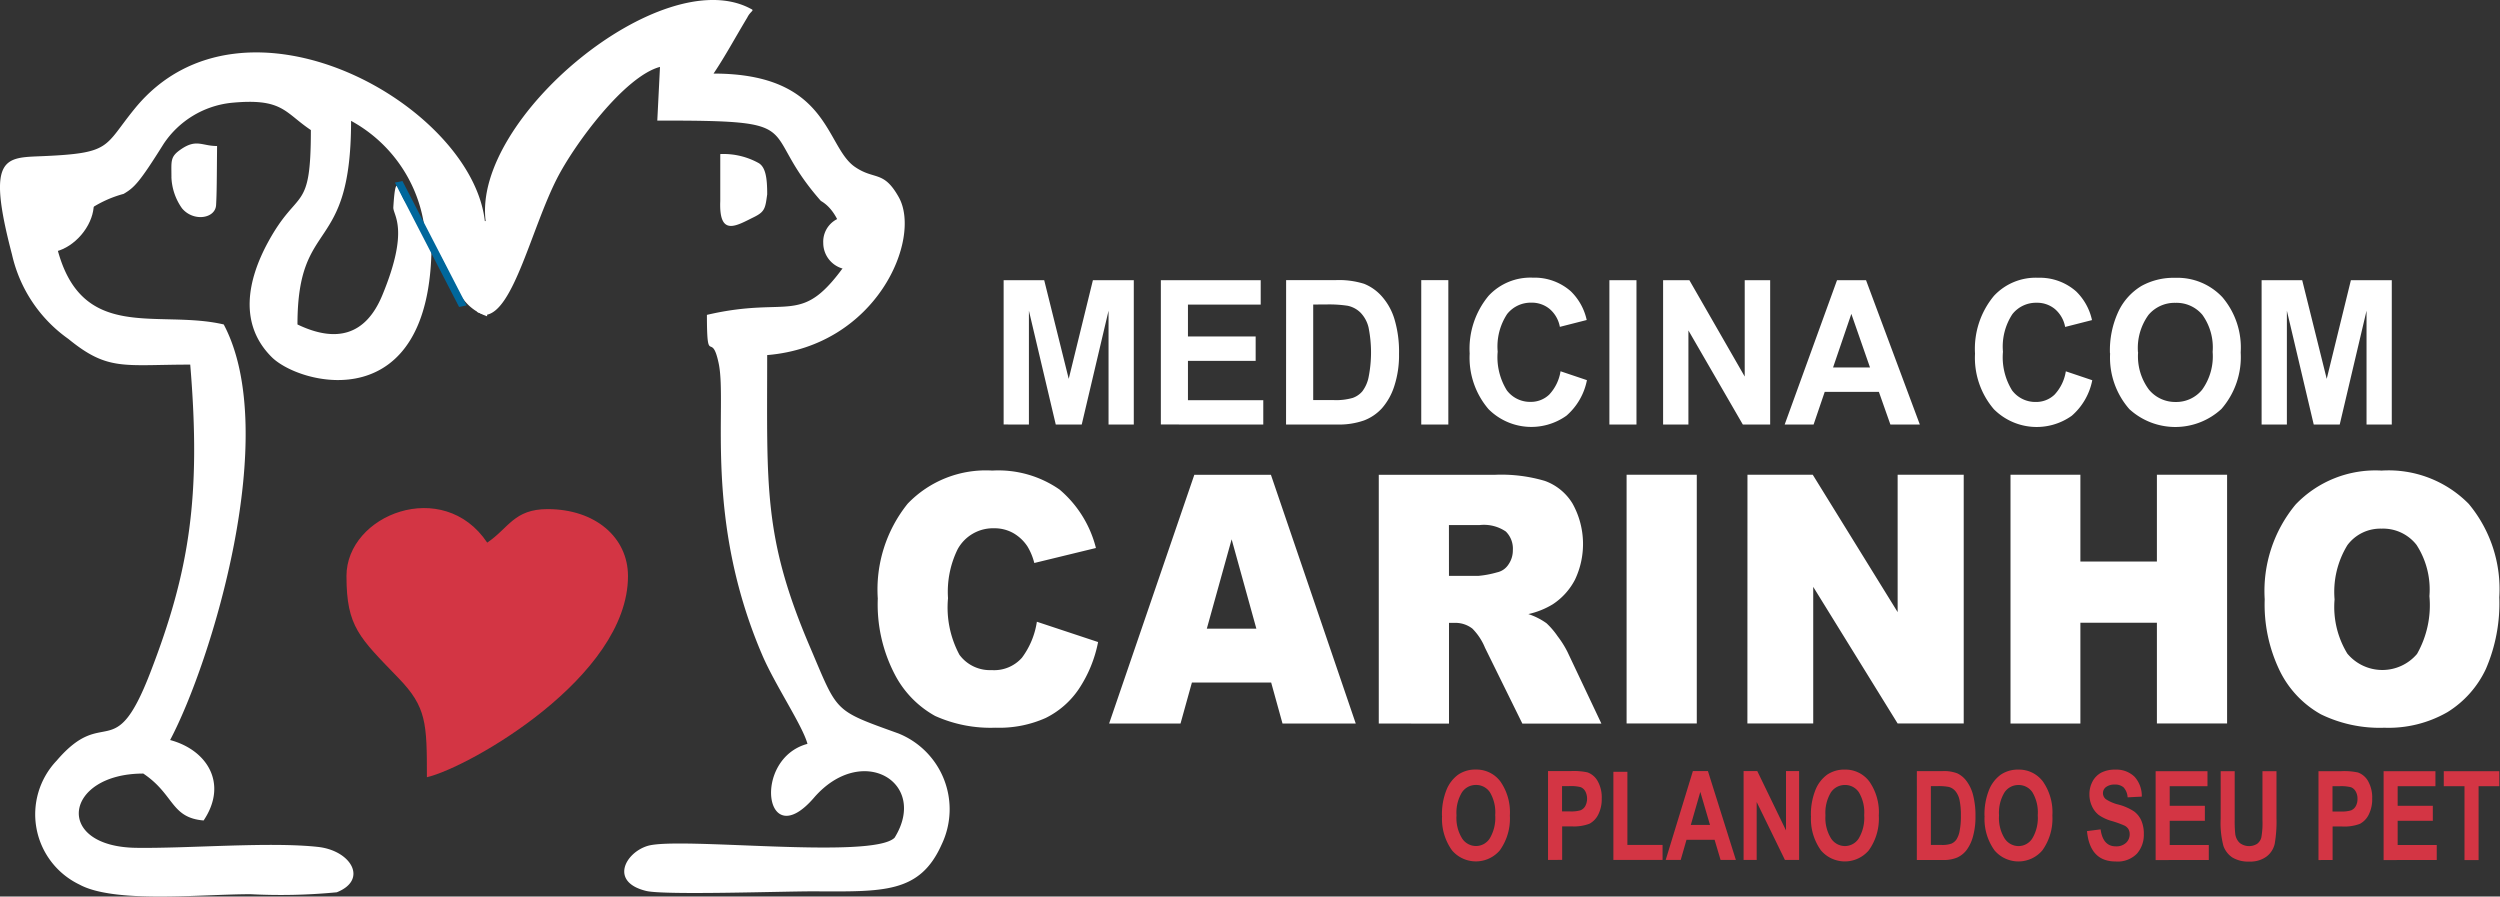
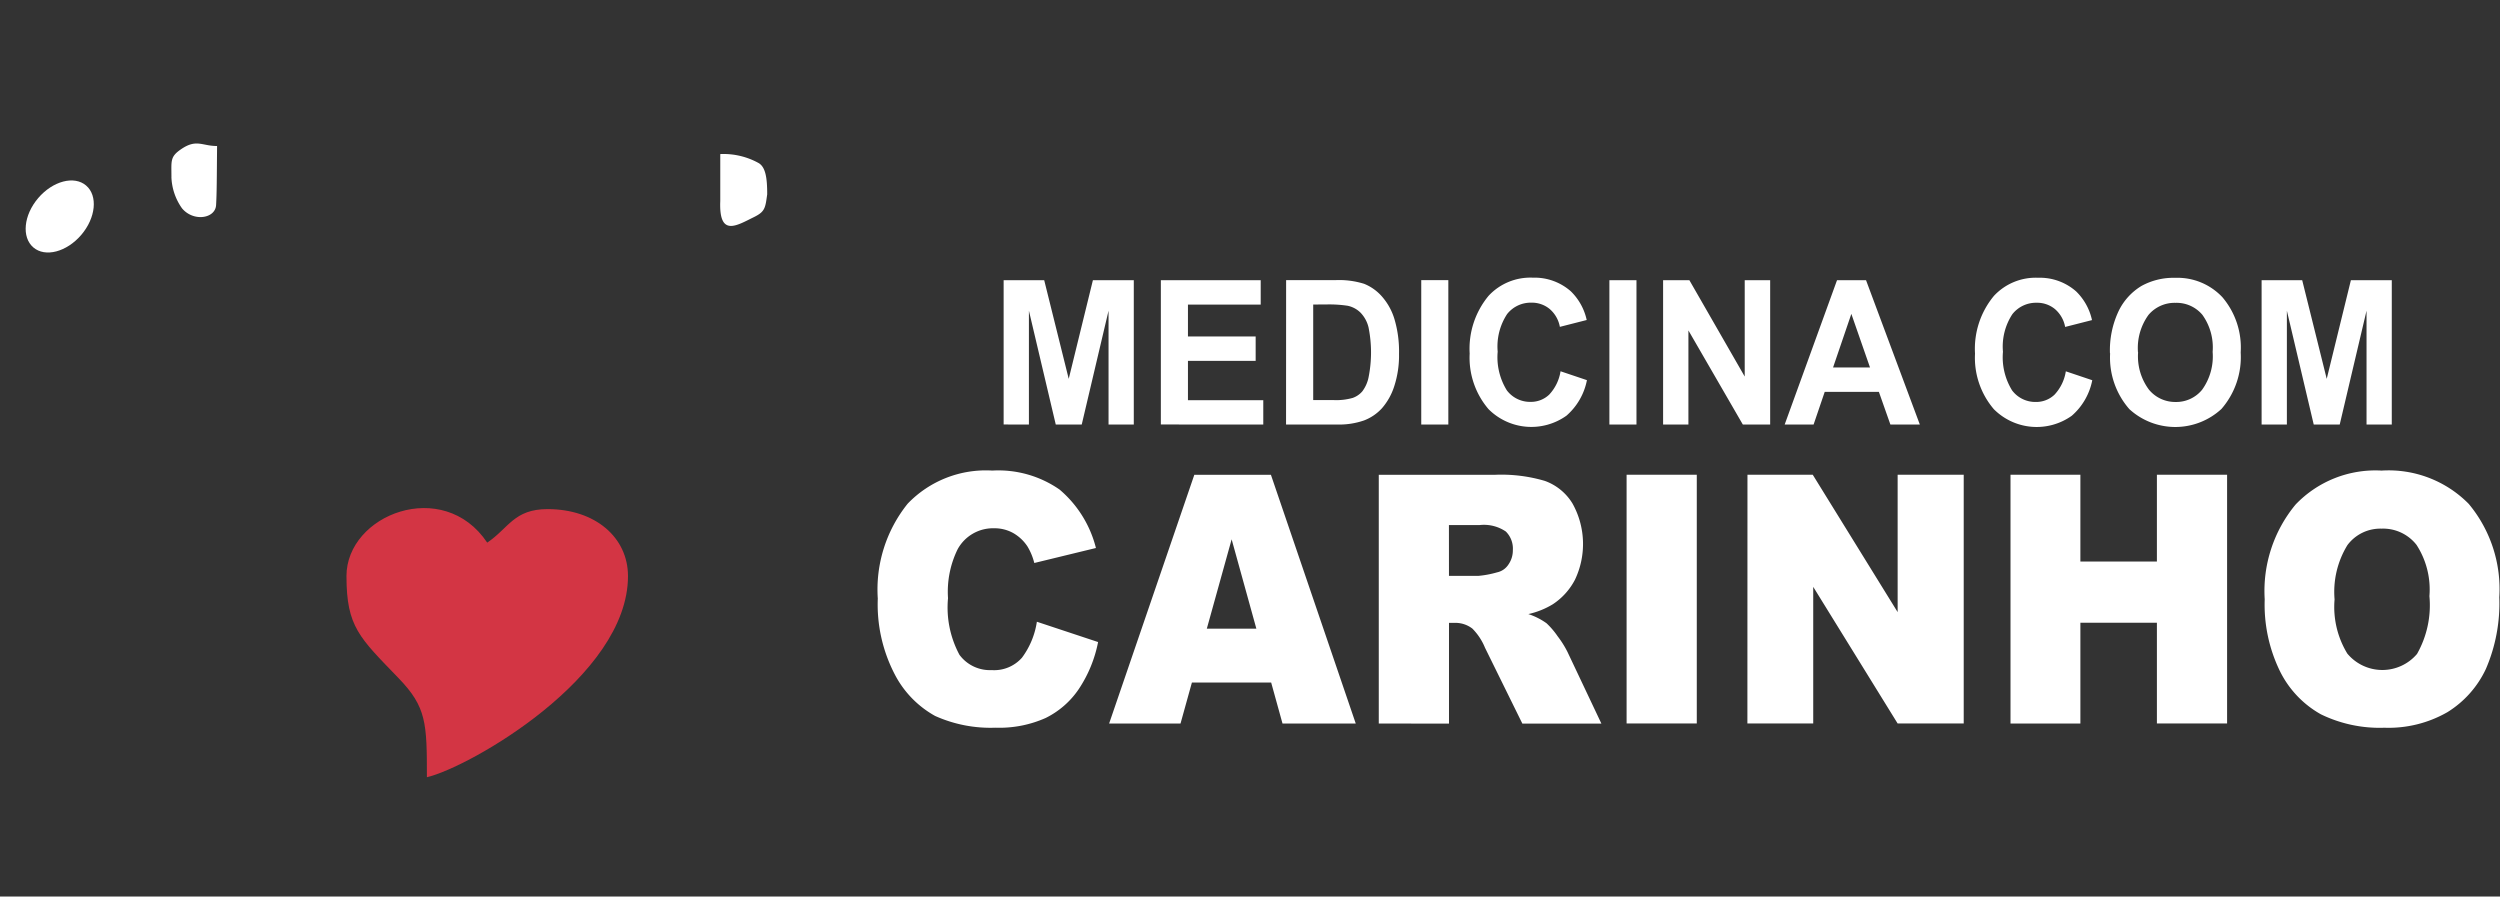
<svg xmlns="http://www.w3.org/2000/svg" id="Grupo_48" data-name="Grupo 48" width="142.714" height="51.178" viewBox="0 0 142.714 51.178">
  <rect x="0" y="0" width="142.714" height="51.178" fill="#333333" stroke="none" />
  <defs>
    <clipPath id="clip-path">
      <rect id="Retângulo_2" data-name="Retângulo 2" width="142.714" height="51.178" fill="none" />
    </clipPath>
  </defs>
  <g id="Grupo_4" data-name="Grupo 4" clip-path="url(#clip-path)">
-     <path id="Caminho_1" data-name="Caminho 1" d="M24.252,18l-.863-1.487c-.558.037-.769-2.534-.936.155-.028.458.953,1.2-.631,5.026-.958,2.312-2.652,2.714-4.841,1.663,0-6.224,3.06-3.866,3.06-11.623A8.173,8.173,0,0,1,24.252,18m3.641-.383-.087,5.273c-1.978-.689-1.847-2.6-3.172-4.125,0,10-7.5,8.082-9.129,6.45-1.863-1.863-1.412-4.347-.188-6.584,1.714-3.132,2.429-1.577,2.429-6.371-1.516-1.015-1.607-1.844-4.57-1.552a5.319,5.319,0,0,0-3.831,2.334c-1.394,2.225-1.676,2.5-2.288,2.861a6.533,6.533,0,0,0-3.851,2.862c1.336,5.734,5.754,3.7,9.566,4.592,3.3,6.234-.706,19.272-3.061,23.723,2.111.564,3.324,2.484,1.913,4.592-1.883-.157-1.663-1.486-3.444-2.678-4.509,0-5.142,4.17-.413,4.239,2.982.044,7.644-.355,10.389-.051,1.884.209,2.872,1.872,1.069,2.59a33.3,33.3,0,0,1-4.922.109c-2.83,0-7.778.542-9.777-.555a4.446,4.446,0,0,1-1.291-7.07c2.755-3.219,3.271.334,5.335-5,2.258-5.832,2.915-10.092,2.29-17.607-3.814,0-4.688.386-6.954-1.464a8.068,8.068,0,0,1-3.22-4.816c-1.484-5.649-.4-5.529,1.72-5.619,4.007-.17,3.491-.518,5.3-2.732,6.214-7.59,19.428-.117,19.987,6.6ZM24.252,18l.383.765Z" transform="translate(0 -4.835)" fill="#fff" fill-rule="evenodd" />
    <path id="Caminho_2" data-name="Caminho 2" d="M25.567,23.324a3.281,3.281,0,0,0,.6,1.78c.647.791,1.908.6,1.951-.179.041-.726.039-1.445.056-3.371-.848.005-1.169-.418-2.04.173-.652.441-.565.659-.565,1.6" transform="translate(-15.782 -13.219)" fill="#fff" fill-rule="evenodd" />
-     <path id="Caminho_3" data-name="Caminho 3" d="M71.182,17.808l.06-5.56c.02.124.036.247.046.37h.383C70.913,6.754,81.7-2.171,86.763.48c.145.076.071.034.112.06.113.069-.111.132-.272.465C85.86,2.242,85.35,3.2,84.68,4.2c6.626,0,6.364,4.152,8.067,5.325,1.129.777,1.636.176,2.508,1.735,1.325,2.372-1.254,8.489-7.514,9.01,0,7.509-.237,10.4,2.451,16.68,1.6,3.745,1.3,3.571,5.033,4.916A4.664,4.664,0,0,1,97.7,48.21C96.454,51,94.39,50.9,90.421,50.883c-1.648-.007-8.533.23-9.583-.022-2.108-.507-1.2-2.185.077-2.572,1.784-.541,12.837.791,14.1-.468,1.959-3.161-1.873-5.443-4.608-2.276-2.822,3.267-3.527-2.236-.366-3.081-.278-1.04-1.85-3.361-2.582-5.071-3.358-7.834-1.985-14.271-2.486-16.646-.41-1.946-.672.272-.672-2.772,4.857-1.132,5.355.786,8.035-3.061-.116-1.392-.521-2.864-1.53-3.444-3.713-4.217-.44-4.6-9.338-4.585l.154-3.066c-2.022.54-4.872,4.4-5.878,6.367-1.452,2.844-2.491,7.611-4.071,7.791a3.6,3.6,0,0,1-.489-.167" transform="translate(-43.946 0)" fill="#fff" fill-rule="evenodd" />
    <path id="Caminho_4" data-name="Caminho 4" d="M107.451,25.656c-.083,2.073.915,1.419,1.927.921.624-.308.644-.508.752-1.3,0-.9-.082-1.532-.479-1.777a4.137,4.137,0,0,0-2.2-.519Z" transform="translate(-66.334 -14.186)" fill="#fff" fill-rule="evenodd" />
    <path id="Caminho_5" data-name="Caminho 5" d="M51.692,79.685c0,2.9.742,3.507,2.975,5.825,1.594,1.654,1.616,2.558,1.616,5.654,2.393-.557,11.479-5.706,11.479-11.479,0-2.21-1.868-3.826-4.592-3.826-1.921,0-2.22,1.094-3.444,1.913-2.512-3.752-8.035-1.609-8.035,1.913" transform="translate(-31.913 -46.796)" fill="#d33544" fill-rule="evenodd" />
-     <path id="Caminho_6" data-name="Caminho 6" d="M59.348,27.008l3.663,7.1-.431.089-3.664-7.1Z" transform="translate(-36.373 -16.674)" fill="#00679c" fill-rule="evenodd" />
-     <path id="Caminho_7" data-name="Caminho 7" d="M124.18,32.291a1.521,1.521,0,1,1-1.357,1.512,1.441,1.441,0,0,1,1.357-1.512" transform="translate(-75.827 -19.935)" fill="#fff" fill-rule="evenodd" />
    <path id="Caminho_8" data-name="Caminho 8" d="M7.279,27.214c.679.58.555,1.841-.277,2.816s-2.058,1.3-2.737.716-.555-1.841.277-2.816,2.058-1.3,2.737-.716" transform="translate(-2.362 -16.622)" fill="#fff" fill-rule="evenodd" />
    <path id="Caminho_9" data-name="Caminho 9" d="M221.554,49.82V41.579h2.317l1.4,5.632,1.38-5.632h2.334V49.82h-1.441v-6.5l-1.531,6.5h-1.483l-1.533-6.5v6.5Zm-7.05-4.126a3.181,3.181,0,0,0,.614,2.127,1.938,1.938,0,0,0,1.524.71,1.906,1.906,0,0,0,1.517-.7,3.262,3.262,0,0,0,.6-2.162,3.189,3.189,0,0,0-.585-2.112,1.921,1.921,0,0,0-1.535-.685,1.946,1.946,0,0,0-1.542.689,3.216,3.216,0,0,0-.6,2.137m-1.6.055a5.239,5.239,0,0,1,.5-2.423,3.4,3.4,0,0,1,1.295-1.42,3.784,3.784,0,0,1,1.936-.466,3.515,3.515,0,0,1,2.688,1.107A4.435,4.435,0,0,1,220.36,45.7a4.514,4.514,0,0,1-1.1,3.231,3.885,3.885,0,0,1-5.253.011,4.457,4.457,0,0,1-1.1-3.192m-2.526,1.032,1.506.507a3.592,3.592,0,0,1-1.17,2.029,3.451,3.451,0,0,1-4.449-.376,4.515,4.515,0,0,1-1.074-3.169,4.728,4.728,0,0,1,1.081-3.3A3.257,3.257,0,0,1,208.8,41.44a3.13,3.13,0,0,1,2.164.777,3.251,3.251,0,0,1,.908,1.64l-1.533.391a1.757,1.757,0,0,0-.587-1.024,1.589,1.589,0,0,0-1.035-.357,1.718,1.718,0,0,0-1.389.65,3.37,3.37,0,0,0-.539,2.147,3.593,3.593,0,0,0,.524,2.21,1.659,1.659,0,0,0,1.36.656,1.508,1.508,0,0,0,1.061-.418,2.518,2.518,0,0,0,.644-1.332M199.2,46.562l-1.066-3.06-1.044,3.06Zm2.844,3.257h-1.681l-.657-1.865h-3.092l-.635,1.865h-1.651l2.989-8.241h1.655Zm-14.656,0V41.579h1.5l3.159,5.5v-5.5H193.5V49.82H191.94l-3.107-5.373V49.82Zm-3.066-8.241h1.546V49.82h-1.546Zm-2.788,5.2,1.506.507a3.593,3.593,0,0,1-1.17,2.029,3.451,3.451,0,0,1-4.45-.376,4.515,4.515,0,0,1-1.074-3.169,4.728,4.728,0,0,1,1.081-3.3,3.256,3.256,0,0,1,2.528-1.034,3.13,3.13,0,0,1,2.164.777,3.247,3.247,0,0,1,.908,1.64l-1.532.391a1.757,1.757,0,0,0-.587-1.024,1.59,1.59,0,0,0-1.035-.357,1.718,1.718,0,0,0-1.389.65,3.37,3.37,0,0,0-.539,2.147,3.593,3.593,0,0,0,.524,2.21,1.659,1.659,0,0,0,1.36.656,1.507,1.507,0,0,0,1.061-.418,2.521,2.521,0,0,0,.644-1.332m-7.952-5.2h1.546V49.82h-1.546Zm-6.168,1.392v5.456h1.165a3.44,3.44,0,0,0,1.087-.123,1.284,1.284,0,0,0,.55-.374,1.98,1.98,0,0,0,.356-.79,7.256,7.256,0,0,0,0-2.866,1.82,1.82,0,0,0-.45-.831,1.472,1.472,0,0,0-.74-.4,7.013,7.013,0,0,0-1.262-.073Zm-1.546-1.392H168.7a4.768,4.768,0,0,1,1.622.211,2.683,2.683,0,0,1,1.006.712,3.465,3.465,0,0,1,.723,1.3,6.451,6.451,0,0,1,.262,1.985,5.652,5.652,0,0,1-.275,1.857,3.558,3.558,0,0,1-.7,1.25,2.673,2.673,0,0,1-1.02.694,4.3,4.3,0,0,1-1.539.234h-2.915Zm-7.151,8.241V41.579h5.7v1.392h-4.153V44.79h3.865v1.393h-3.865v2.245h4.3V49.82Zm-8.975,0V41.579h2.316l1.4,5.632,1.38-5.632h2.334V49.82h-1.441v-6.5l-1.531,6.5h-1.482l-1.533-6.5v6.5Z" transform="translate(-92.449 -25.584)" fill="#fff" />
    <path id="Caminho_11" data-name="Caminho 11" d="M214.119,77.565a5.109,5.109,0,0,0,.728,3.088,2.6,2.6,0,0,0,3.98.02,5.639,5.639,0,0,0,.707-3.3,4.689,4.689,0,0,0-.737-2.926,2.42,2.42,0,0,0-2-.926,2.344,2.344,0,0,0-1.943.939,5.1,5.1,0,0,0-.734,3.107m-3.989-.01a7.739,7.739,0,0,1,1.763-5.412,6.3,6.3,0,0,1,4.912-1.938,6.417,6.417,0,0,1,4.972,1.9,7.6,7.6,0,0,1,1.745,5.333,9.464,9.464,0,0,1-.761,4.08A5.777,5.777,0,0,1,220.557,84a6.747,6.747,0,0,1-3.595.886,7.654,7.654,0,0,1-3.619-.764,5.724,5.724,0,0,1-2.322-2.424,8.67,8.67,0,0,1-.89-4.142M195.62,70.444h3.989V75.4h4.368V70.444h4.007v14.2h-4.007V78.894h-4.368v5.752H195.62Zm-15.016,0h3.727l4.846,7.842V70.444h3.772v14.2h-3.772l-4.819-7.8v7.8H180.6Zm-6.9,0h4.007v14.2h-4.007Zm-10.14,5.772h1.688a5.616,5.616,0,0,0,1.059-.2,1.023,1.023,0,0,0,.647-.446,1.407,1.407,0,0,0,.253-.826,1.372,1.372,0,0,0-.4-1.058,2.221,2.221,0,0,0-1.492-.37h-1.757Zm-4.007,8.43v-14.2h6.654a8.759,8.759,0,0,1,2.828.35,3.058,3.058,0,0,1,1.579,1.293,4.747,4.747,0,0,1,.139,4.347,3.741,3.741,0,0,1-1.263,1.4,4.594,4.594,0,0,1-1.4.562,3.793,3.793,0,0,1,1.038.523,4.449,4.449,0,0,1,.638.747,5.577,5.577,0,0,1,.556.883l1.94,4.1h-4.512l-2.133-4.331a3.329,3.329,0,0,0-.722-1.094,1.588,1.588,0,0,0-.981-.327h-.352v5.752Zm-6.988-5.415-1.411-5.1-1.417,5.1Zm.845,3.074h-4.524l-.65,2.341h-4.076l4.864-14.2H153.4l4.843,14.2h-4.181Zm-13.38-3.471,3.5,1.161a7.369,7.369,0,0,1-1.113,2.7,4.888,4.888,0,0,1-1.883,1.636,6.494,6.494,0,0,1-2.861.553,7.707,7.707,0,0,1-3.447-.671,5.711,5.711,0,0,1-2.3-2.367,8.641,8.641,0,0,1-.972-4.334,7.822,7.822,0,0,1,1.705-5.415,6.183,6.183,0,0,1,4.831-1.891,6.119,6.119,0,0,1,3.841,1.084,6.419,6.419,0,0,1,2.076,3.336l-3.519.856a3.425,3.425,0,0,0-.388-.942,2.391,2.391,0,0,0-.821-.771A2.182,2.182,0,0,0,137.6,73.5a2.3,2.3,0,0,0-2.085,1.2,5.5,5.5,0,0,0-.548,2.79,5.711,5.711,0,0,0,.653,3.233,2.16,2.16,0,0,0,1.835.873,2.118,2.118,0,0,0,1.733-.707,4.571,4.571,0,0,0,.851-2.05" transform="translate(-80.849 -43.343)" fill="#fff" />
-     <path id="Caminho_13" data-name="Caminho 13" d="M273.465,119.989v-4.215h-1.183v-.857h3.17v.857h-1.183v4.215Zm-4.618,0v-5.073h2.959v.857H269.65v1.119h2.007v.857H269.65v1.381h2.231v.857Zm-2.917-4.215v1.445h.448a1.887,1.887,0,0,0,.612-.066.552.552,0,0,0,.266-.237.813.813,0,0,0,.1-.423.8.8,0,0,0-.106-.427.534.534,0,0,0-.264-.233,2.333,2.333,0,0,0-.664-.059Zm-.8,4.215v-5.073h1.3a3.8,3.8,0,0,1,.948.073,1.081,1.081,0,0,1,.586.5,1.89,1.89,0,0,1,.232.989,1.942,1.942,0,0,1-.2.922,1.181,1.181,0,0,1-.5.522,2.5,2.5,0,0,1-1.03.151h-.53v1.913Zm-5.583-5.073h.8v2.744a6.928,6.928,0,0,0,.031.833.854.854,0,0,0,.255.518.872.872,0,0,0,.992.053.644.644,0,0,0,.241-.359,4.509,4.509,0,0,0,.066-.987v-2.8h.8v2.664a7.37,7.37,0,0,1-.1,1.475,1.256,1.256,0,0,1-.473.737,1.55,1.55,0,0,1-.969.282,1.752,1.752,0,0,1-.977-.234,1.318,1.318,0,0,1-.509-.657,5.146,5.146,0,0,1-.158-1.562Zm-3.713,5.073v-5.073h2.959v.857h-2.156v1.119h2.007v.857h-2.007v1.381h2.231v.857Zm-3.924-1.651.782-.1q.133.971.873.97a.808.808,0,0,0,.577-.2.653.653,0,0,0,.21-.492.561.561,0,0,0-.073-.294.554.554,0,0,0-.223-.2,6.028,6.028,0,0,0-.725-.261,2.442,2.442,0,0,1-.755-.352,1.348,1.348,0,0,1-.38-.5,1.588,1.588,0,0,1-.142-.666,1.529,1.529,0,0,1,.181-.746,1.216,1.216,0,0,1,.5-.5,1.675,1.675,0,0,1,.789-.169,1.485,1.485,0,0,1,1.1.4,1.623,1.623,0,0,1,.419,1.14l-.809.042a.914.914,0,0,0-.23-.568.721.721,0,0,0-.5-.162.8.8,0,0,0-.5.14.427.427,0,0,0-.177.349.437.437,0,0,0,.162.344,2.291,2.291,0,0,0,.736.313,3,3,0,0,1,.878.388,1.316,1.316,0,0,1,.414.522,1.9,1.9,0,0,1,.143.777,1.633,1.633,0,0,1-.39,1.108,1.535,1.535,0,0,1-1.221.45q-1.468,0-1.634-1.736m-5.021-.889a2.218,2.218,0,0,0,.318,1.309.951.951,0,0,0,.791.437.937.937,0,0,0,.788-.433,2.282,2.282,0,0,0,.313-1.331,2.228,2.228,0,0,0-.3-1.3.939.939,0,0,0-.8-.422.951.951,0,0,0-.8.424,2.246,2.246,0,0,0-.309,1.315m-.83.034a3.73,3.73,0,0,1,.258-1.491,2,2,0,0,1,.672-.874,1.725,1.725,0,0,1,1.005-.287,1.7,1.7,0,0,1,1.4.681,3.062,3.062,0,0,1,.539,1.94,3.11,3.11,0,0,1-.571,1.988,1.792,1.792,0,0,1-2.727.007,3.065,3.065,0,0,1-.572-1.964m-3.066-1.71v3.358h.605a1.527,1.527,0,0,0,.565-.075.678.678,0,0,0,.285-.23,1.335,1.335,0,0,0,.185-.486,4.213,4.213,0,0,0,.073-.875,4.17,4.17,0,0,0-.075-.889,1.2,1.2,0,0,0-.233-.511.742.742,0,0,0-.385-.246,3.1,3.1,0,0,0-.655-.045Zm-.8-.857h1.47a2.119,2.119,0,0,1,.842.13,1.42,1.42,0,0,1,.523.438,2.264,2.264,0,0,1,.375.8,4.664,4.664,0,0,1,.136,1.222,4.067,4.067,0,0,1-.143,1.143,2.322,2.322,0,0,1-.362.77,1.407,1.407,0,0,1-.53.427,1.916,1.916,0,0,1-.8.144h-1.513Zm-5.218,2.533a2.217,2.217,0,0,0,.319,1.309.95.95,0,0,0,.791.437.936.936,0,0,0,.788-.433,2.282,2.282,0,0,0,.313-1.331,2.23,2.23,0,0,0-.3-1.3.939.939,0,0,0-.8-.422.951.951,0,0,0-.8.424,2.247,2.247,0,0,0-.31,1.315m-.83.034a3.737,3.737,0,0,1,.258-1.491,2,2,0,0,1,.672-.874,1.725,1.725,0,0,1,1.005-.287,1.7,1.7,0,0,1,1.4.681,3.063,3.063,0,0,1,.54,1.94,3.108,3.108,0,0,1-.572,1.988,1.792,1.792,0,0,1-2.727.007,3.065,3.065,0,0,1-.572-1.964m-3.848,2.505v-5.073h.781l1.64,3.387v-3.387h.748v5.073h-.809l-1.613-3.307v3.307Zm-1.918-2-.553-1.883-.542,1.883Zm1.477,2h-.873l-.341-1.148h-1.605l-.33,1.148h-.857l1.552-5.073h.859Zm-6.992,0v-5.03h.8v4.172h2.007v.857Zm-2.931-4.215v1.445h.448a1.888,1.888,0,0,0,.612-.066.551.551,0,0,0,.265-.237.915.915,0,0,0,0-.85.534.534,0,0,0-.264-.233,2.332,2.332,0,0,0-.664-.059Zm-.8,4.215v-5.073h1.3a3.8,3.8,0,0,1,.948.073,1.081,1.081,0,0,1,.586.5,1.894,1.894,0,0,1,.232.989,1.937,1.937,0,0,1-.2.922,1.178,1.178,0,0,1-.5.522,2.5,2.5,0,0,1-1.031.151h-.529v1.913Zm-5.225-2.54a2.218,2.218,0,0,0,.318,1.309.951.951,0,0,0,.791.437.935.935,0,0,0,.788-.433,2.278,2.278,0,0,0,.313-1.331,2.231,2.231,0,0,0-.3-1.3.938.938,0,0,0-.8-.422.951.951,0,0,0-.8.424,2.247,2.247,0,0,0-.309,1.315m-.83.034a3.737,3.737,0,0,1,.257-1.491,2,2,0,0,1,.673-.874,1.723,1.723,0,0,1,1.005-.287,1.7,1.7,0,0,1,1.4.681,3.062,3.062,0,0,1,.54,1.94,3.11,3.11,0,0,1-.571,1.988,1.792,1.792,0,0,1-2.728.007,3.068,3.068,0,0,1-.571-1.964" transform="translate(-132.778 -70.893)" fill="#d33544" />
  </g>
</svg>